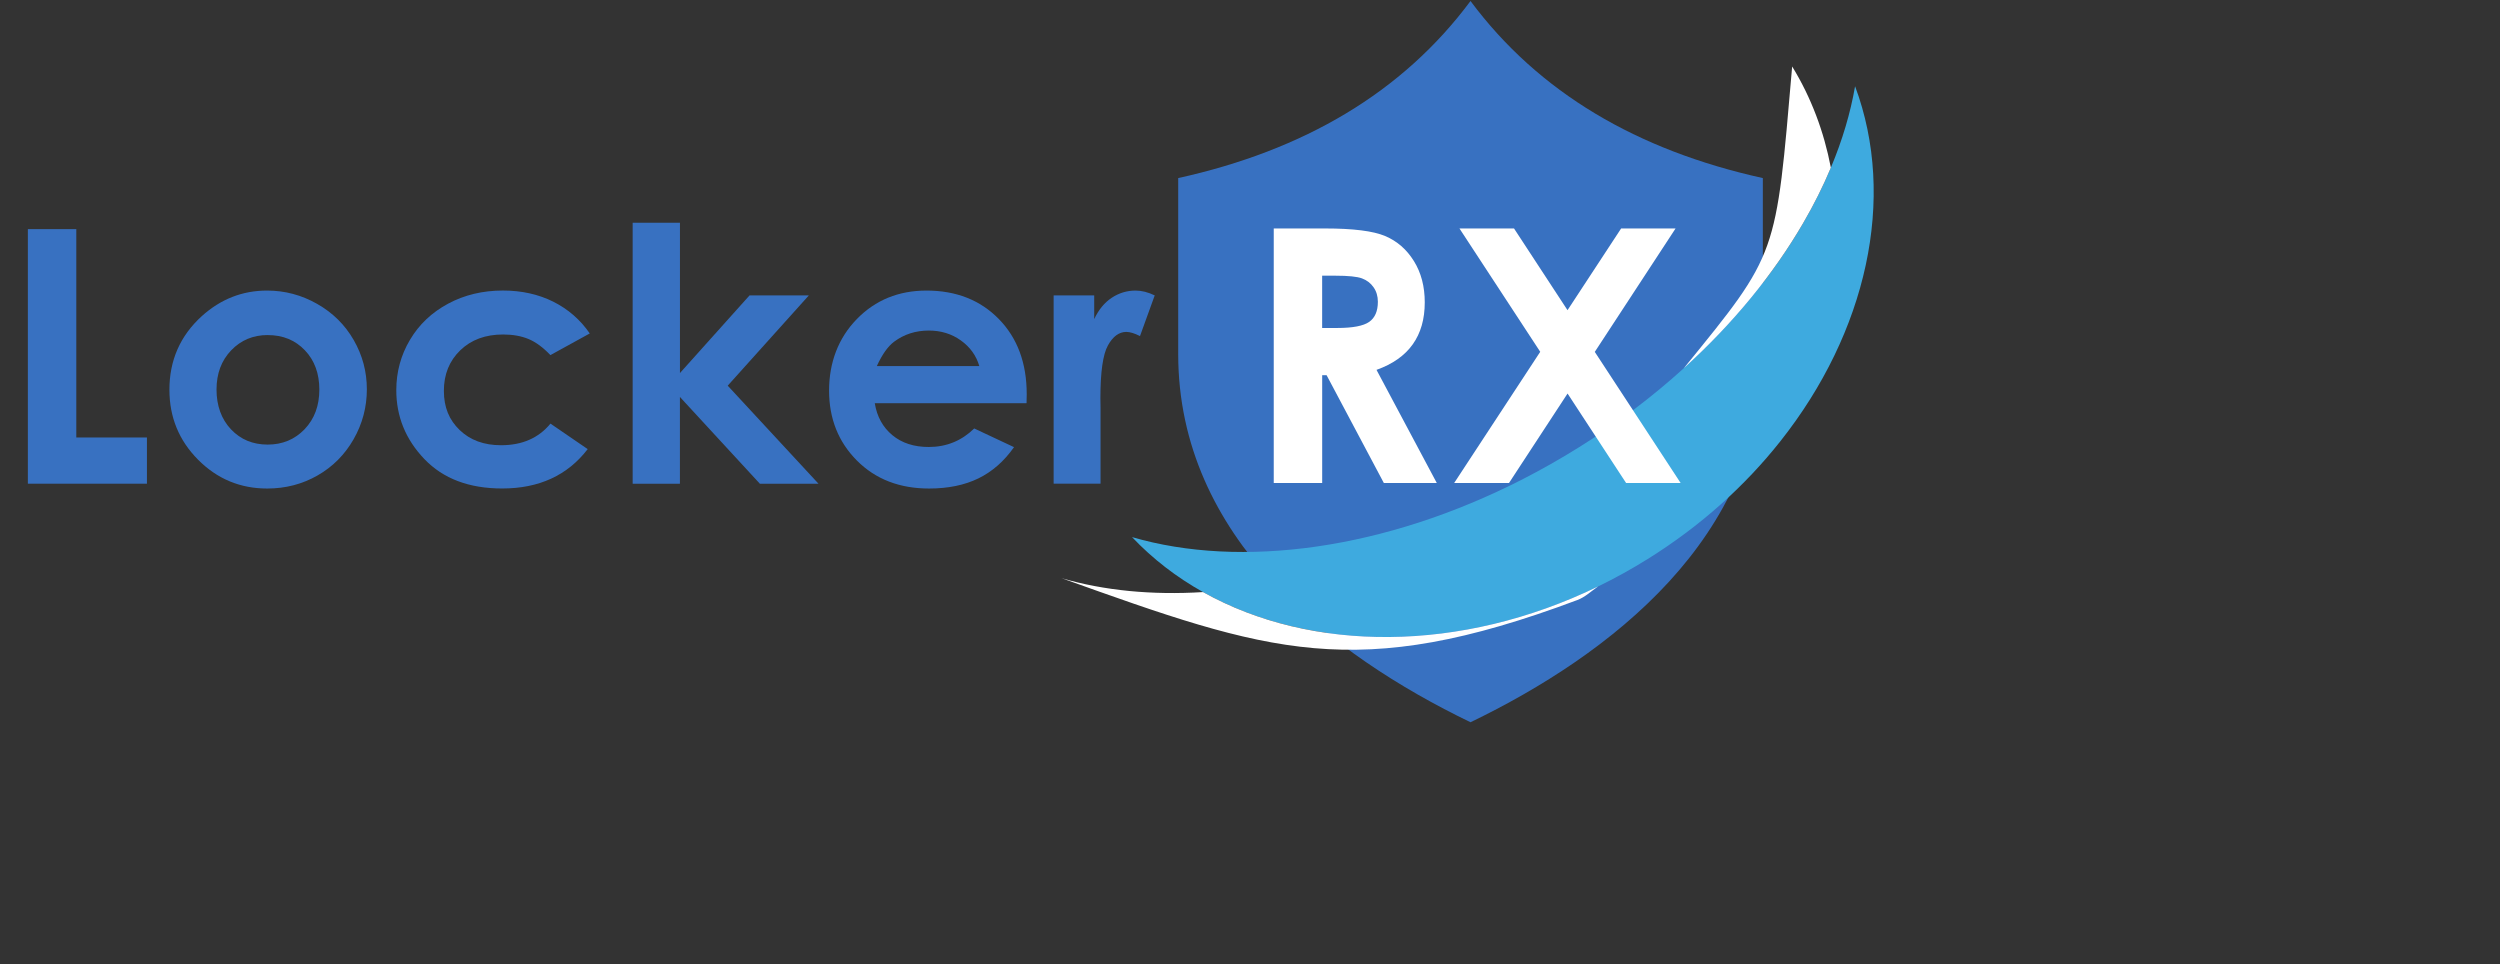
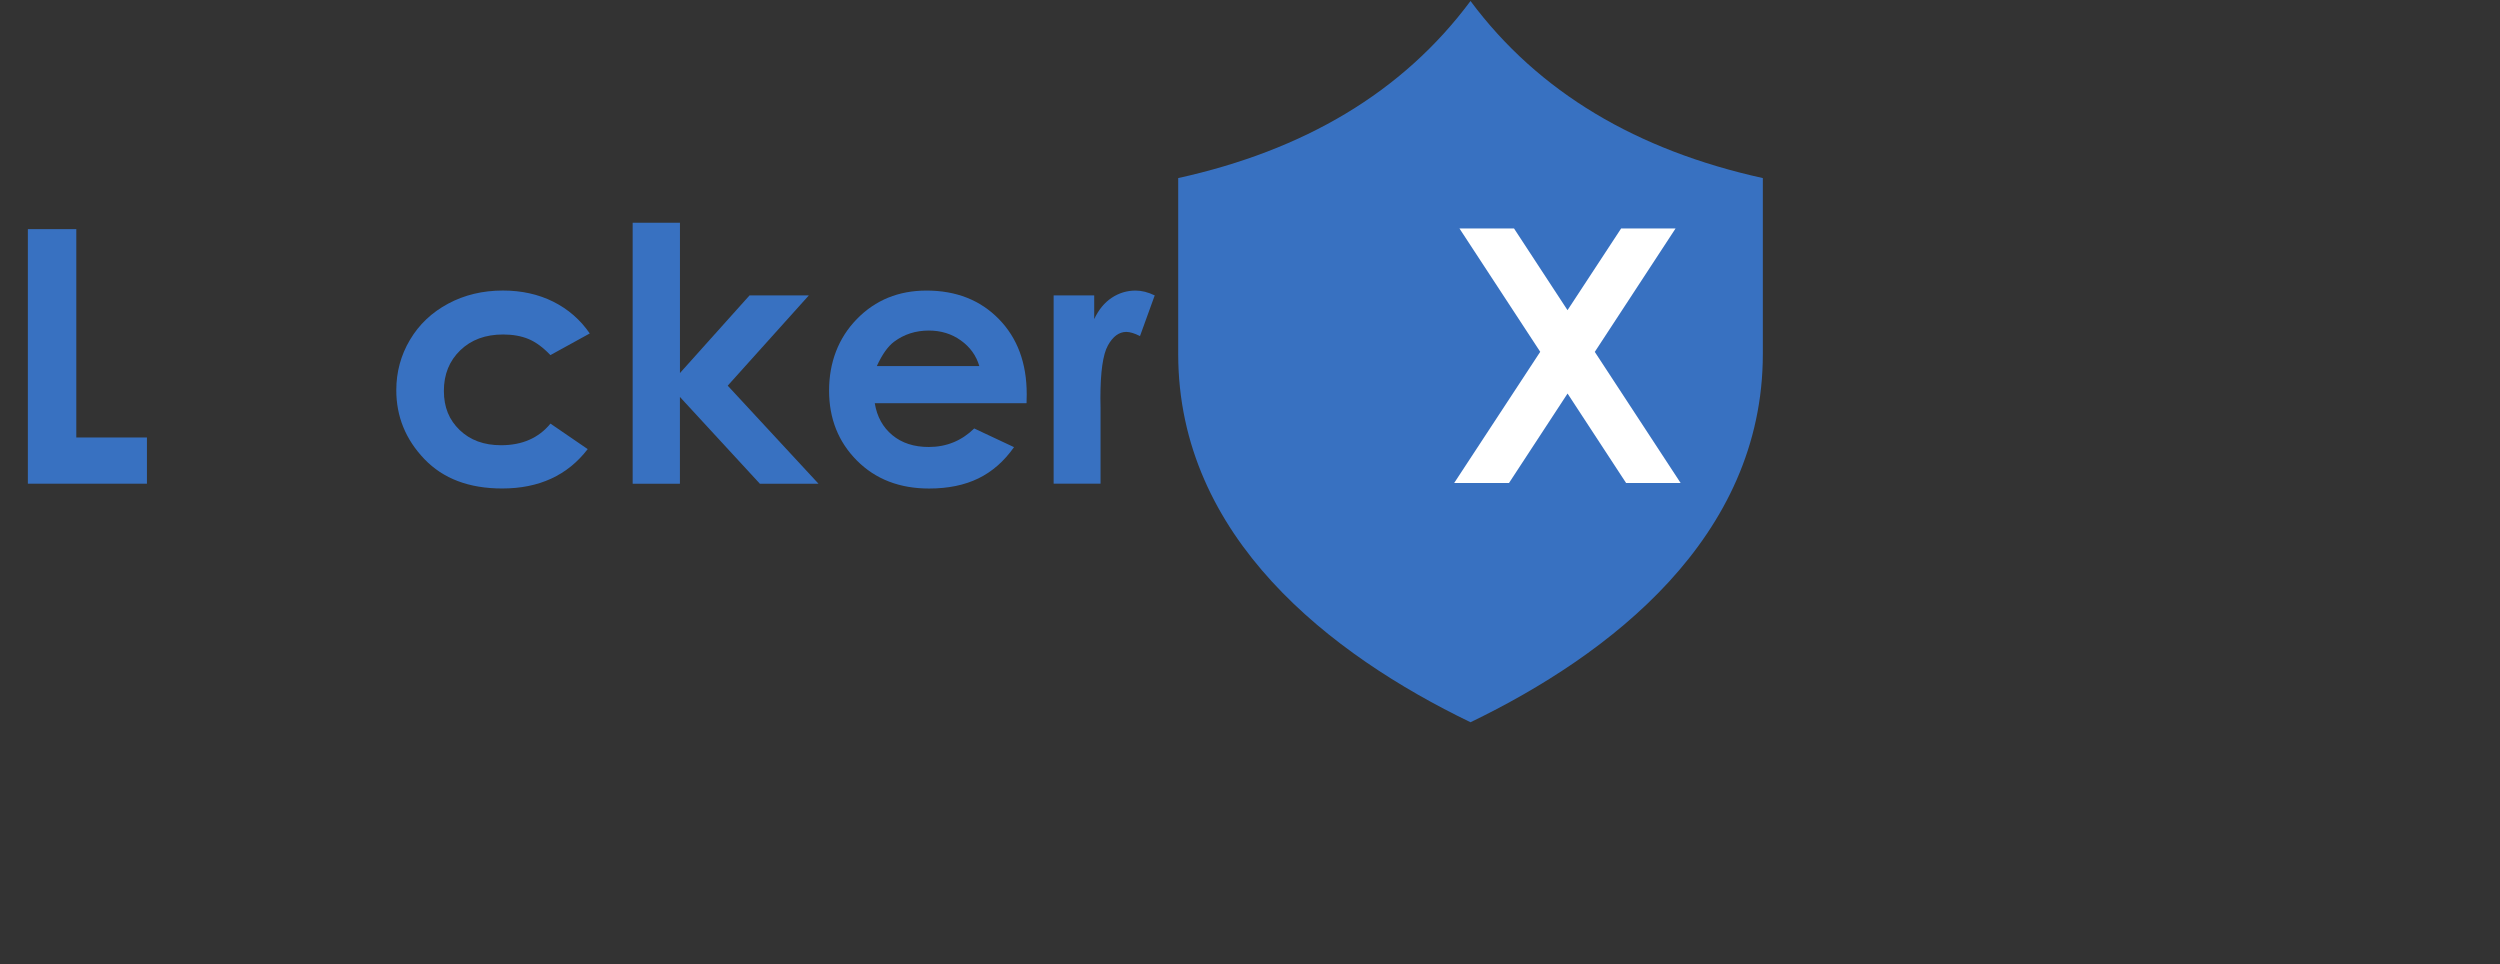
<svg xmlns="http://www.w3.org/2000/svg" width="477" zoomandpan="magnify" viewbox="0 0 357.75 138" height="184" preserveaspectratio="xMidYMid meet" version="1.0">
  <rect width="100%" height="100%" fill="#333333" stroke="none" />
  <defs>
    <clippath id="717c8cc7cf">
      <path d="M 224 0.047 L 337 0.047 L 337 137.949 L 224 137.949 Z M 224 0.047 " clip-rule="nonzero" />
    </clippath>
    <clippath id="5722294c99">
      <path d="M 215 16 L 357.5 16 L 357.5 122 L 215 122 Z M 215 16 " clip-rule="nonzero" />
    </clippath>
  </defs>
  <g clip-path="url(#717c8cc7cf)">
    <path fill="#3871c1" d="M 336.348 33.977 L 336.348 67.543 C 336.348 102.578 307.199 124.945 280.574 137.805 C 253.949 124.945 224.801 102.578 224.801 67.543 L 224.801 33.977 C 248.758 28.688 267.574 17.672 280.574 0.195 C 293.578 17.672 312.391 28.688 336.348 33.977 Z M 336.348 33.977 " fill-opacity="1" fill-rule="evenodd" />
  </g>
  <g clip-path="url(#5722294c99)">
-     <path fill="#3eaadf" d="M 339.699 84.184 C 332.98 92.68 324.473 100.371 314.391 106.652 C 311.281 108.594 308.113 110.34 304.91 111.898 C 287.18 120.508 268.352 123.258 251.621 120.523 C 243.672 119.23 236.199 116.699 229.539 112.969 C 224.508 110.152 219.938 106.652 215.992 102.48 C 236.77 108.547 264.254 104.91 290.625 91.383 C 294.16 89.57 297.672 87.578 301.148 85.414 C 308.527 80.824 315.25 75.715 321.266 70.262 C 330.727 61.688 338.41 52.25 344.027 42.594 C 346.078 39.082 347.848 35.531 349.328 31.992 C 351.516 26.777 353.066 21.566 353.949 16.457 C 361.934 37.863 356.152 63.418 339.699 84.184 Z M 339.699 84.184 " fill-opacity="1" fill-rule="evenodd" />
-   </g>
-   <path fill="#ffffff" d="M 349.328 31.992 C 347.848 35.531 346.078 39.082 344.027 42.594 C 338.41 52.25 330.727 61.688 321.266 70.262 C 339.324 48.094 338.805 48.992 341.945 12.684 C 345.562 18.582 348.012 25.105 349.328 31.992 Z M 349.328 31.992 " fill-opacity="1" fill-rule="evenodd" />
-   <path fill="#ffffff" d="M 304.91 111.898 C 303.621 112.781 302.445 113.934 300.953 114.488 C 258.629 130.359 242.129 124.488 202.547 110.316 C 210.676 112.691 219.828 113.574 229.539 112.969 C 250.203 124.547 278.754 124.605 304.91 111.898 Z M 304.91 111.898 " fill-opacity="1" fill-rule="evenodd" />
+     </g>
  <path fill="#3871c1" d="M 5.316 43.719 L 14.559 43.719 L 14.559 83.473 L 28.035 83.473 L 28.035 92.289 L 5.316 92.289 Z M 5.316 43.719 " fill-opacity="1" fill-rule="nonzero" />
-   <path fill="#3871c1" d="M 50.953 55.441 C 54.344 55.441 57.527 56.285 60.508 57.98 C 63.488 59.672 65.82 61.973 67.488 64.879 C 69.16 67.781 69.996 70.922 69.996 74.285 C 69.996 77.648 69.16 80.844 67.473 83.797 C 65.789 86.746 63.496 89.055 60.59 90.715 C 57.684 92.379 54.48 93.211 50.98 93.211 C 45.828 93.211 41.434 91.375 37.793 87.711 C 34.152 84.051 32.324 79.594 32.324 74.359 C 32.324 68.75 34.383 64.066 38.496 60.324 C 42.105 57.066 46.254 55.441 50.945 55.441 Z M 51.102 63.926 C 48.301 63.926 45.973 64.898 44.105 66.848 C 42.242 68.793 41.312 71.289 41.312 74.328 C 41.312 77.371 42.234 79.984 44.078 81.922 C 45.918 83.863 48.246 84.828 51.07 84.828 C 53.895 84.828 56.238 83.848 58.121 81.895 C 59.992 79.93 60.93 77.414 60.93 74.336 C 60.93 71.258 60.008 68.75 58.164 66.824 C 56.32 64.898 53.969 63.934 51.102 63.934 Z M 51.102 63.926 " fill-opacity="1" fill-rule="nonzero" />
  <path fill="#3871c1" d="M 112.523 63.625 L 105.02 67.754 C 103.609 66.277 102.219 65.258 100.84 64.684 C 99.461 64.113 97.852 63.82 95.992 63.82 C 92.625 63.82 89.898 64.824 87.816 66.84 C 85.734 68.855 84.691 71.43 84.691 74.57 C 84.691 77.707 85.695 80.117 87.703 82.051 C 89.711 83.984 92.34 84.949 95.605 84.949 C 99.641 84.949 102.781 83.57 105.027 80.824 L 112.133 85.691 C 108.285 90.699 102.848 93.203 95.82 93.203 C 89.5 93.203 84.559 91.332 80.977 87.594 C 77.398 83.855 75.613 79.473 75.613 74.449 C 75.613 70.973 76.484 67.77 78.223 64.84 C 79.957 61.91 82.387 59.613 85.5 57.941 C 88.617 56.27 92.098 55.434 95.949 55.434 C 99.516 55.434 102.719 56.145 105.559 57.559 C 108.398 58.984 110.719 60.996 112.523 63.617 Z M 112.523 63.625 " fill-opacity="1" fill-rule="nonzero" />
  <path fill="#3871c1" d="M 120.719 42.5 L 129.734 42.5 L 129.734 71.176 L 143.008 56.367 L 154.324 56.367 L 138.848 73.586 L 156.172 92.297 L 144.984 92.297 L 129.727 75.738 L 129.727 92.297 L 120.711 92.297 L 120.711 42.5 Z M 120.719 42.5 " fill-opacity="1" fill-rule="nonzero" />
  <path fill="#3871c1" d="M 195.859 76.934 L 166.906 76.934 C 167.324 79.488 168.441 81.52 170.254 83.023 C 172.066 84.531 174.387 85.285 177.203 85.285 C 180.574 85.285 183.465 84.109 185.883 81.75 L 193.477 85.316 C 191.582 88.004 189.32 89.988 186.68 91.277 C 184.035 92.566 180.902 93.211 177.27 93.211 C 171.641 93.211 167.047 91.434 163.504 87.879 C 159.961 84.32 158.188 79.871 158.188 74.523 C 158.188 69.176 159.953 64.496 163.488 60.871 C 167.023 57.254 171.453 55.441 176.777 55.441 C 182.43 55.441 187.039 57.254 190.578 60.871 C 194.121 64.488 195.898 69.273 195.898 75.211 L 195.867 76.926 Z M 186.852 69.836 C 186.258 67.836 185.082 66.203 183.328 64.953 C 181.578 63.699 179.539 63.07 177.227 63.07 C 174.711 63.07 172.508 63.777 170.613 65.184 C 169.422 66.066 168.32 67.617 167.301 69.844 L 186.852 69.844 Z M 186.852 69.836 " fill-opacity="1" fill-rule="nonzero" />
  <path fill="#3871c1" d="M 201.043 56.363 L 208.773 56.363 L 208.773 60.887 C 209.609 59.102 210.719 57.746 212.105 56.824 C 213.492 55.906 215.012 55.441 216.66 55.441 C 217.828 55.441 219.047 55.746 220.32 56.363 L 217.512 64.121 C 216.457 63.59 215.586 63.328 214.906 63.328 C 213.52 63.328 212.344 64.188 211.395 65.902 C 210.434 67.617 209.957 70.988 209.957 76.008 L 209.984 77.758 L 209.984 92.289 L 201.035 92.289 L 201.035 56.367 Z M 201.043 56.363 " fill-opacity="1" fill-rule="nonzero" />
-   <path fill="#ffffff" d="M 243.023 43.59 L 252.816 43.59 C 258.18 43.59 262 44.07 264.277 45.031 C 266.555 45.988 268.383 47.574 269.766 49.801 C 271.152 52.023 271.844 54.652 271.844 57.695 C 271.844 60.887 271.078 63.559 269.551 65.699 C 268.023 67.852 265.715 69.469 262.637 70.57 L 274.141 92.16 L 264.039 92.16 L 253.117 71.594 L 252.273 71.594 L 252.273 92.16 L 243.031 92.16 L 243.031 43.59 Z M 252.266 62.578 L 255.164 62.578 C 258.105 62.578 260.129 62.188 261.238 61.418 C 262.344 60.645 262.898 59.363 262.898 57.574 C 262.898 56.52 262.621 55.59 262.074 54.812 C 261.527 54.023 260.793 53.461 259.867 53.117 C 258.938 52.773 257.254 52.602 254.797 52.602 L 252.266 52.602 Z M 252.266 62.578 " fill-opacity="1" fill-rule="nonzero" />
  <path fill="#ffffff" d="M 278.469 43.59 L 288.875 43.59 L 299.082 59.184 L 309.312 43.59 L 319.699 43.59 L 304.285 67.141 L 320.668 92.16 L 310.262 92.16 L 299.09 75.086 L 287.914 92.16 L 277.453 92.16 L 293.875 67.125 L 278.469 43.598 Z M 278.469 43.59 " fill-opacity="1" fill-rule="nonzero" />
</svg>